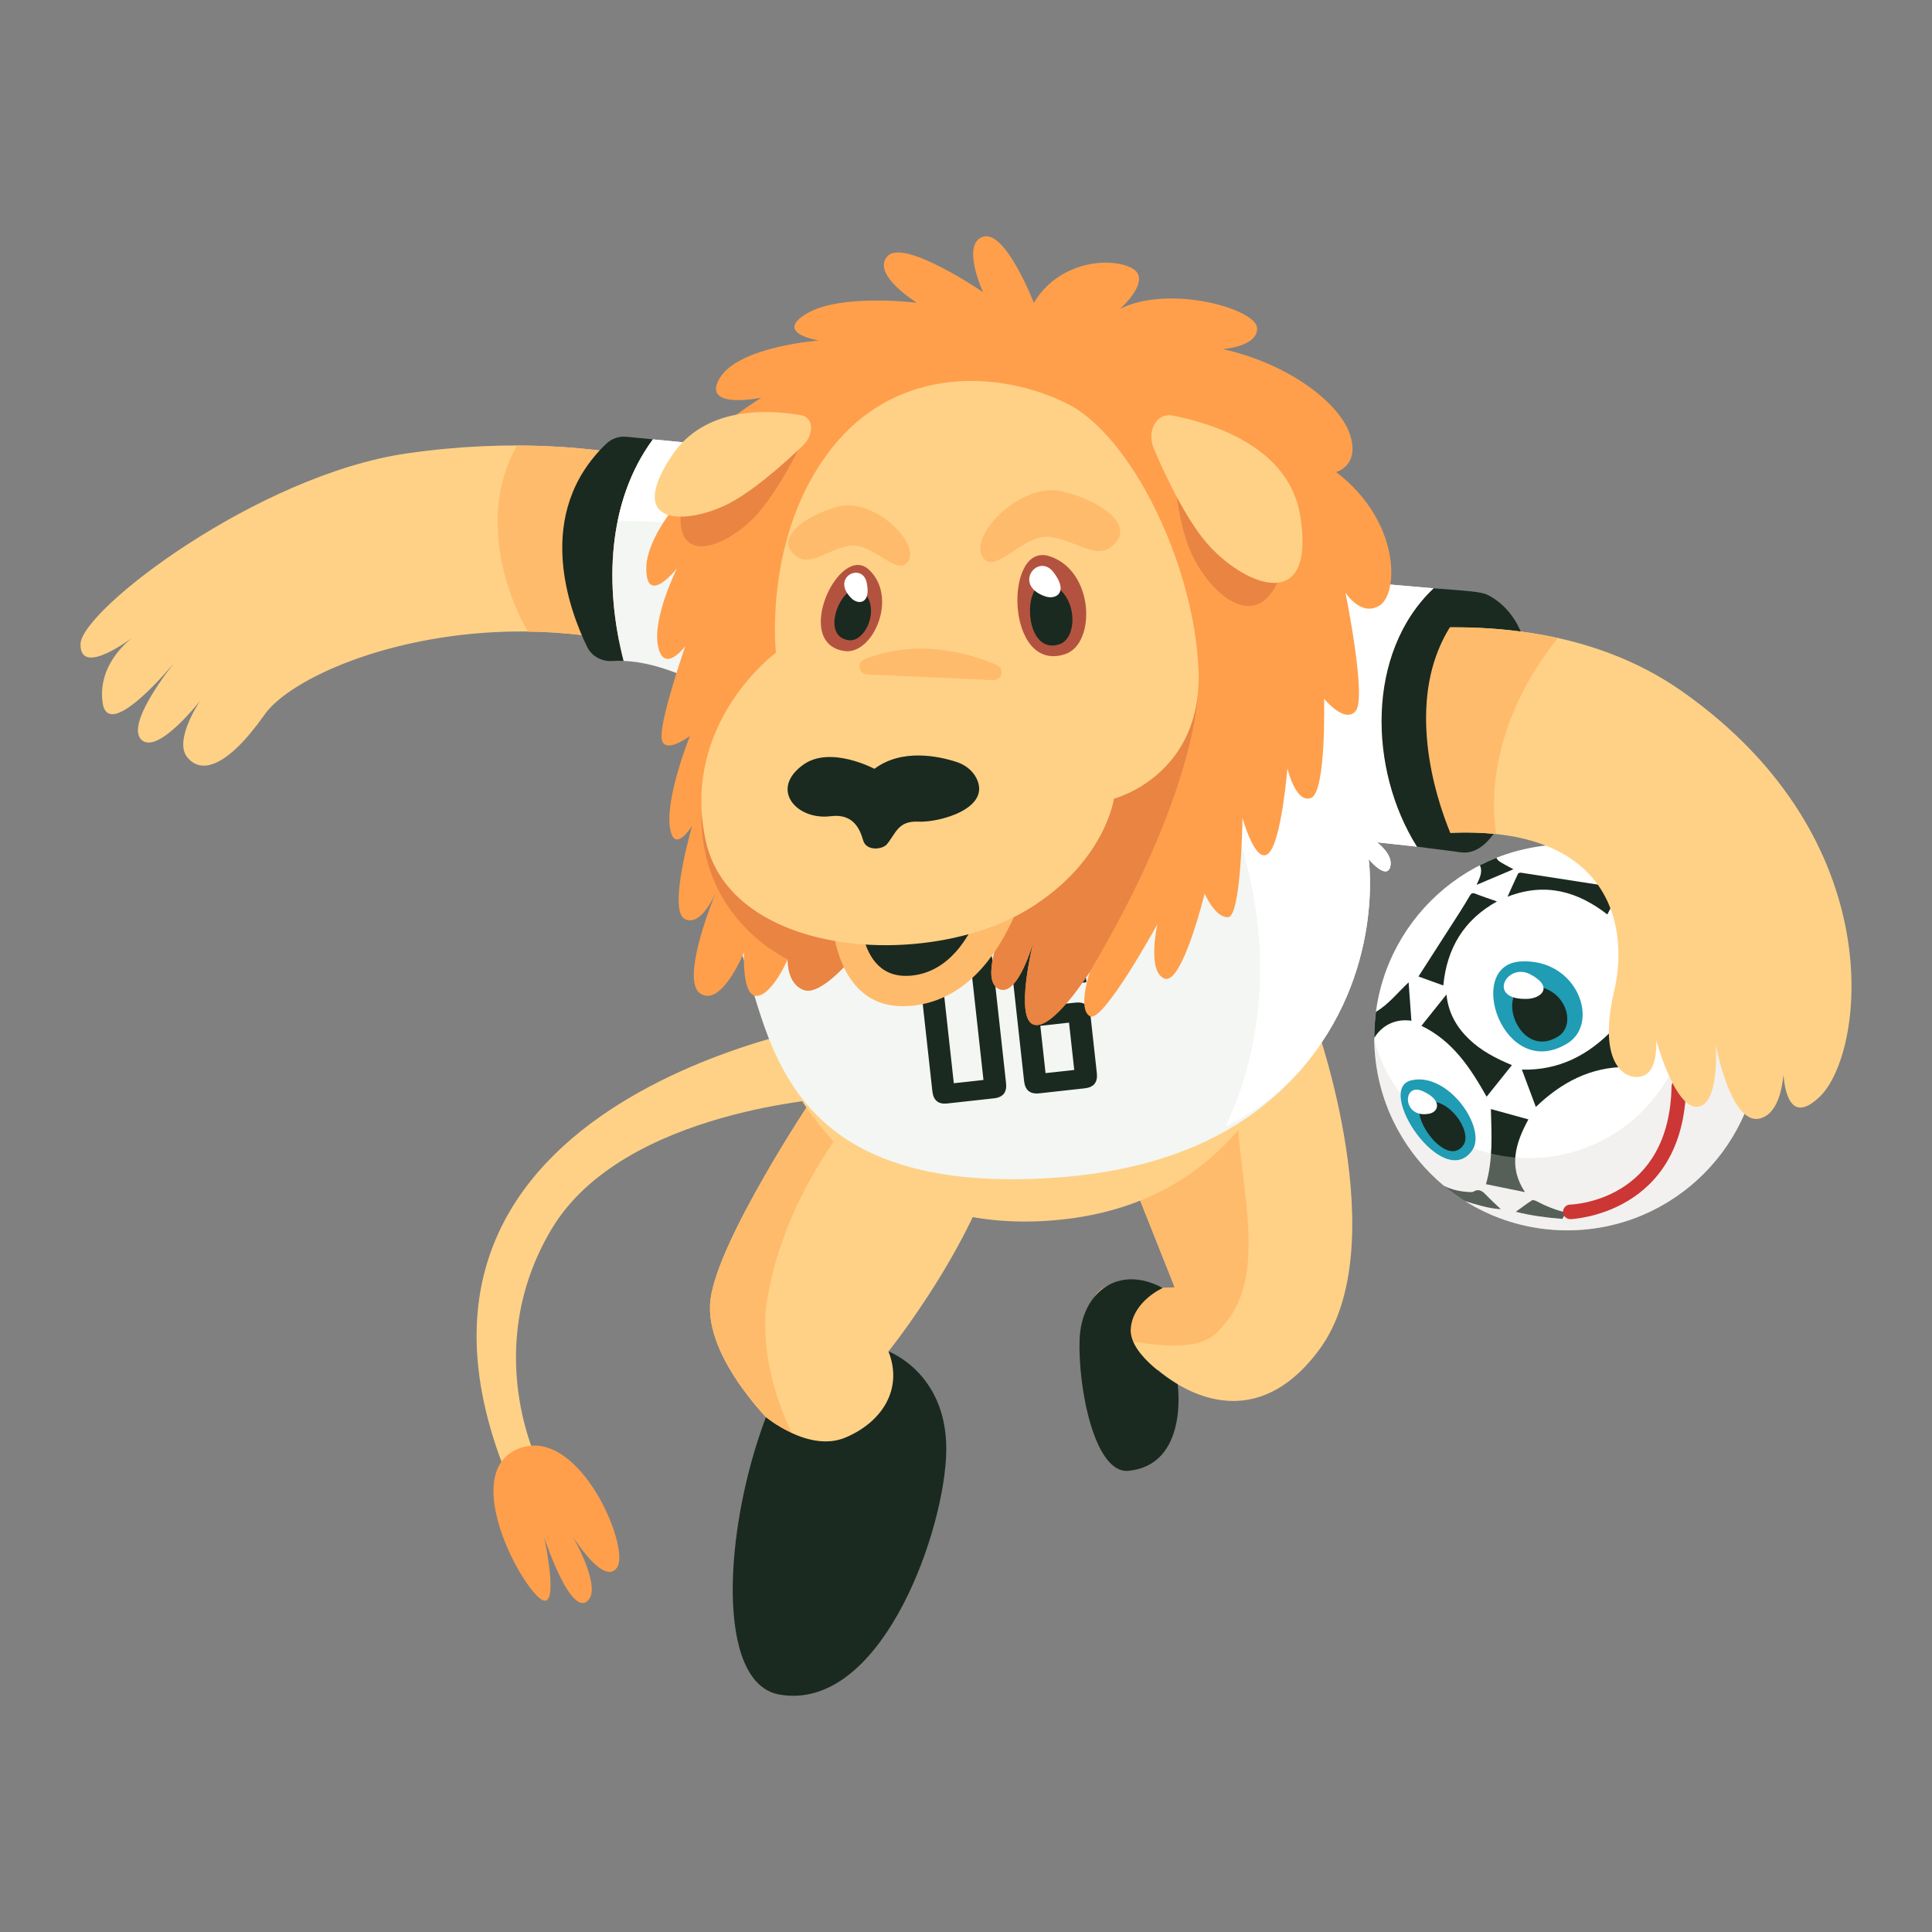
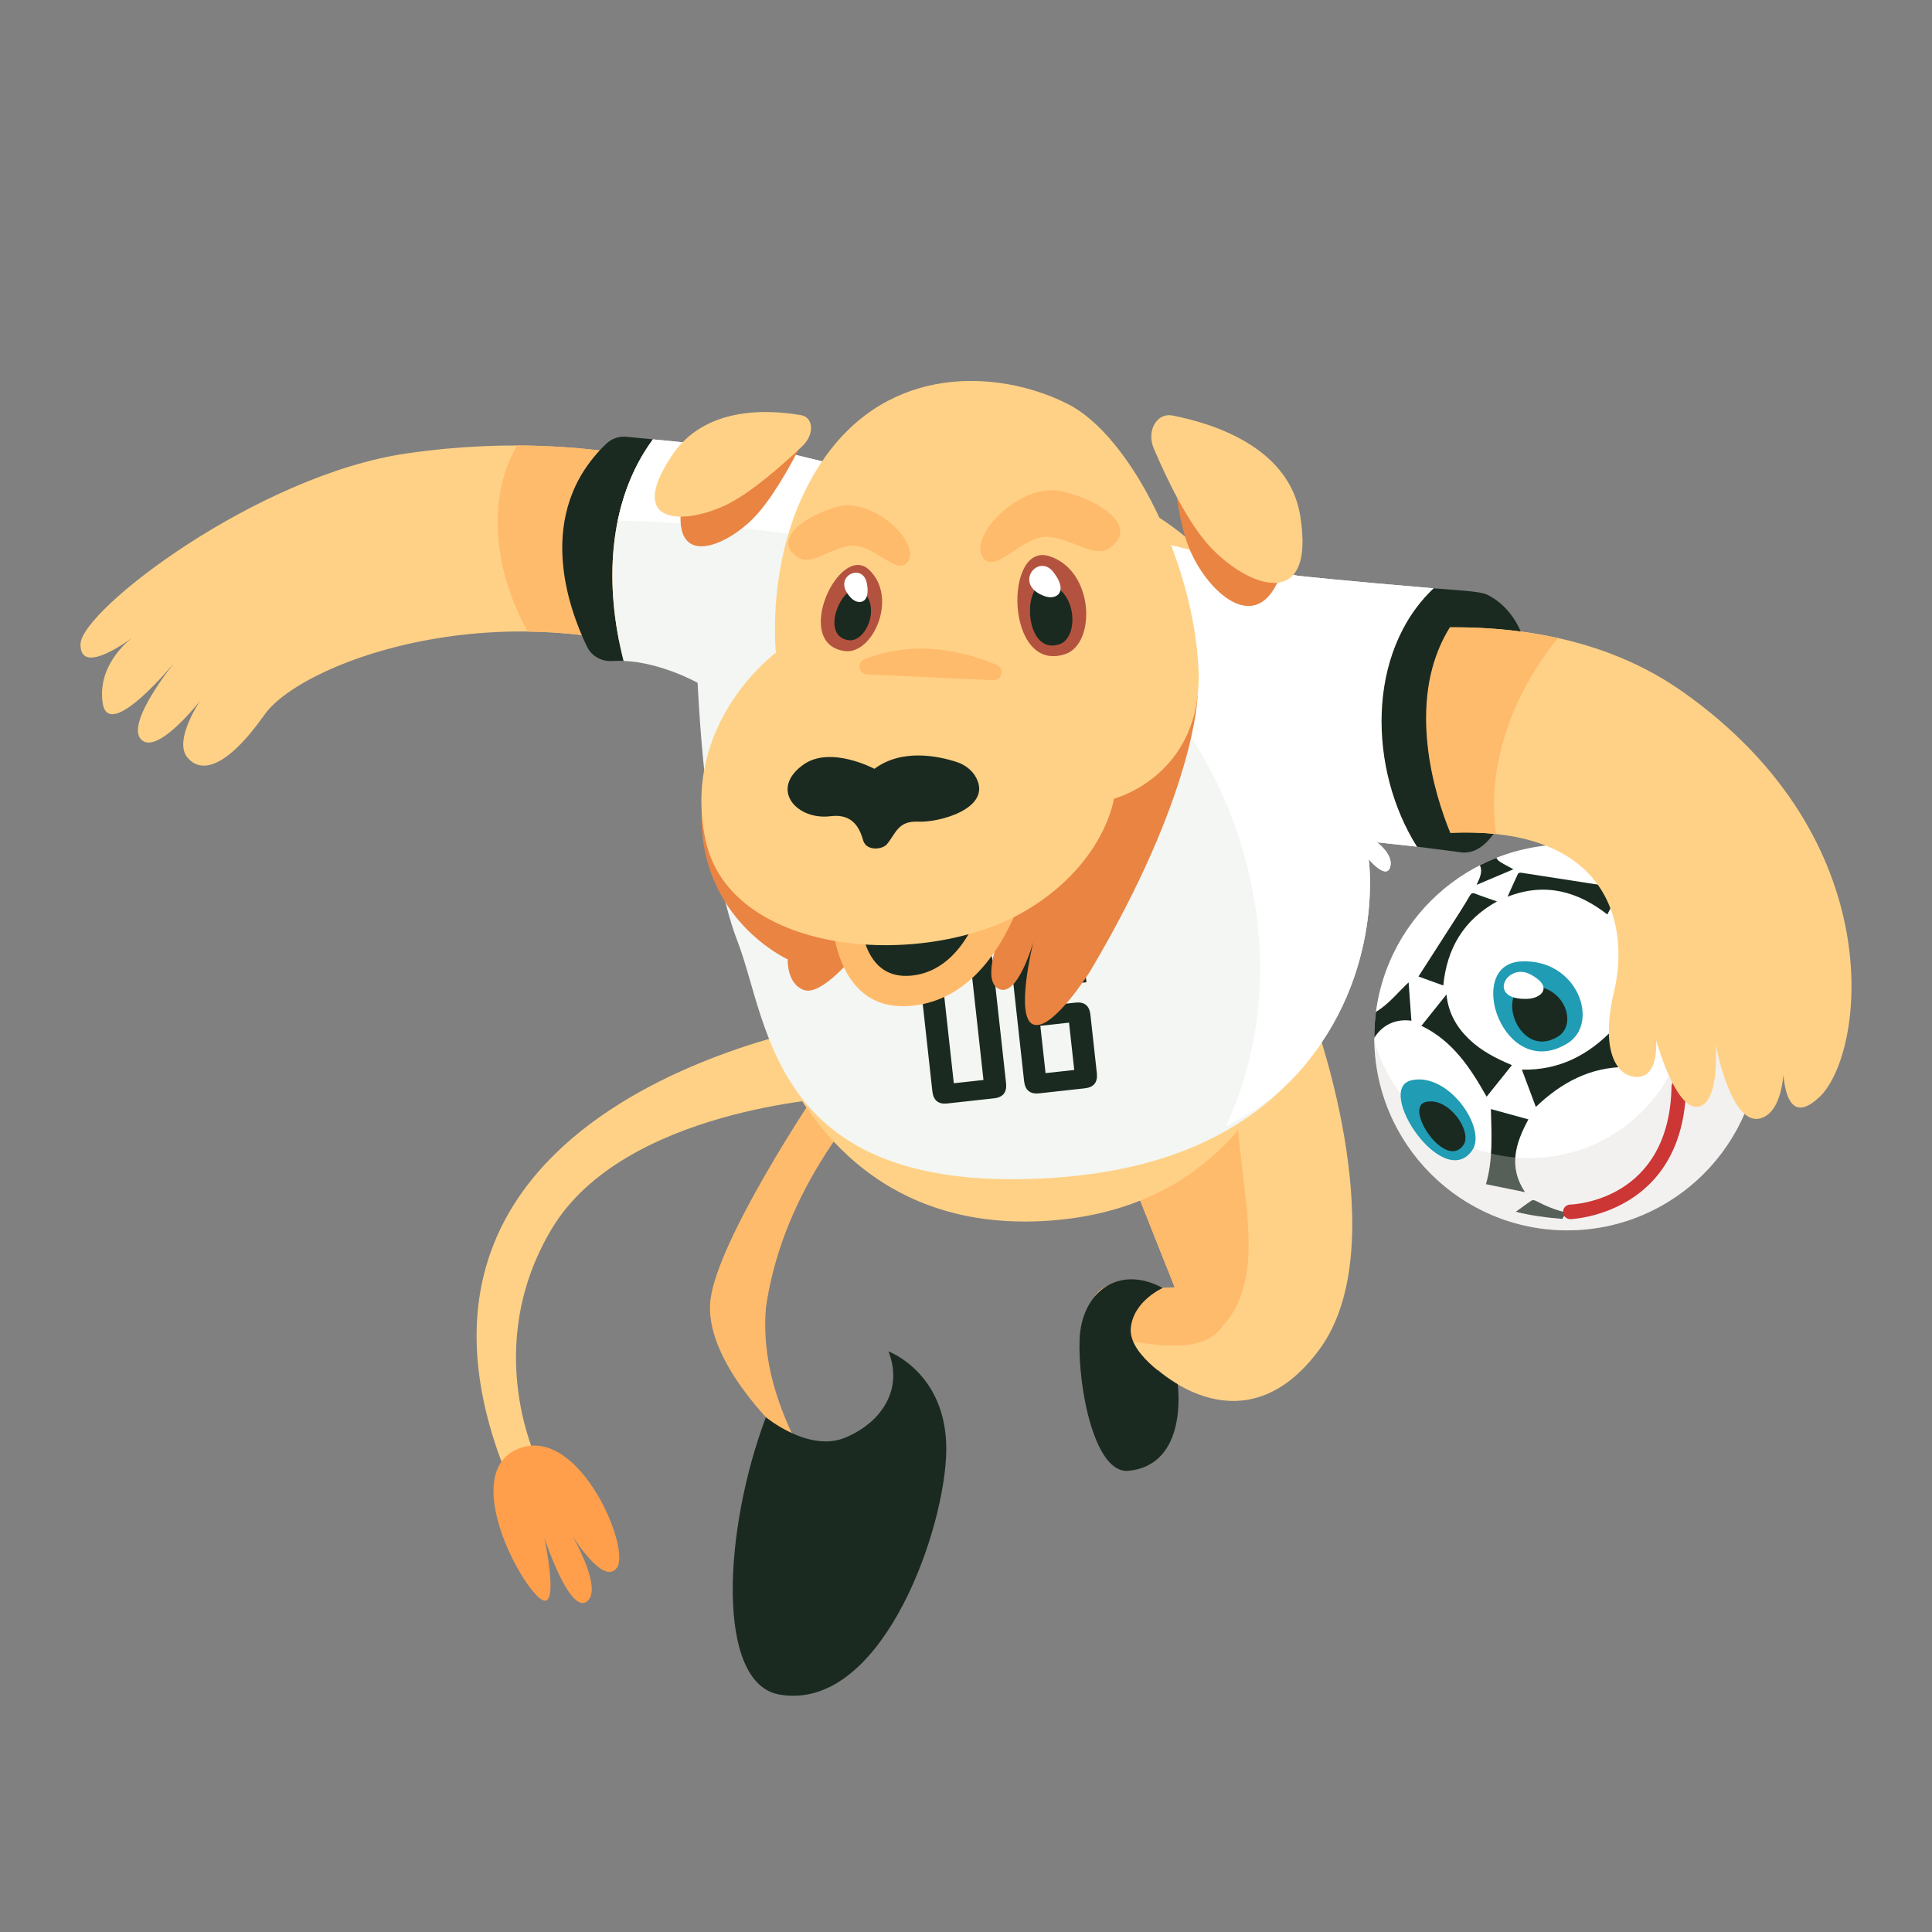
<svg xmlns="http://www.w3.org/2000/svg" version="1.1" id="Layer_1" x="0px" y="0px" width="1200px" height="1200px" viewBox="0 0 1200 1200" enable-background="new 0 0 1200 1200" xml:space="preserve">
  <rect x="0" y="0" width="1200" height="1200" fill="#808080" stroke="none" />
  <g>
    <g>
      <g>
        <path fill="#FFD186" d="M528.175,633.699c0,0-311.783,43.815-212.711,284.353l19.171-8.619c0,0-36.624-71.332,7.982-146.07     c44.608-74.74,176.827-81.563,176.827-81.563L528.175,633.699z" />
      </g>
      <g>
        <g>
          <circle fill="#FFFFFF" cx="973.444" cy="644.32" r="119.865" />
        </g>
        <g>
          <g>
-             <path fill="#1A2A20" d="M923.584,742.75c-2.37-2.464-4.587-4.852-8.403-2.607c-0.589,0.346-1.471,0.297-2.213,0.268       c-5.769-0.223-11.302-1.362-16.198-3.951c4.225,3.523,8.637,6.713,13.204,9.567c7.075,2.151,14.118,4.516,22.216,5.034       C928.963,747.959,926.179,745.445,923.584,742.75z" />
-           </g>
+             </g>
          <g>
            <path fill="#1A2A20" d="M876.647,634.003c-0.566-7.844-1.13-15.613-1.727-23.841c-6.783,6.313-12.258,13.491-20.288,18.311       c-0.713,5.37-1.063,10.78-1.048,16.189C858.49,636.629,866.965,632.589,876.647,634.003z" />
          </g>
          <g>
            <path fill="#1A2A20" d="M945.273,664.36c2.915,7.802,5.75,15.387,8.664,23.185c15.821-15.188,33.785-24.781,56.107-24.842       c-2.666-7.945-5.238-15.619-7.906-23.572C986.499,655.492,968.239,664.914,945.273,664.36z" />
          </g>
          <g>
            <path fill="#1A2A20" d="M912.228,645.228c-7.66-7.441-12.689-16.278-13.8-27.537c-5.412,6.769-10.46,13.079-15.557,19.452       c19.489,9.416,30.431,26.185,40.499,44.034c5.264-6.575,10.345-12.923,15.701-19.611       C929,657.354,919.803,652.586,912.228,645.228z" />
          </g>
          <g>
            <path fill="#1A2A20" d="M922.962,735.521c8.103,1.65,16.015,3.263,24.237,4.936c-10.432-15.635-5.992-30.291,2.123-45.184       c-7.92-2.184-15.513-4.273-23.299-6.42C926.437,704.776,927.386,720.237,922.962,735.521z" />
          </g>
          <g>
            <path fill="#1A2A20" d="M1007.656,631.063c5.202,1.012,10.108,1.969,15.042,2.927c0.366-1.206,0.597-2.11,0.911-2.984       c2.597-7.24,3.323-14.402,1.847-22.212c-2.06-10.911-3.14-22.093,0.764-33.309c-7.262-0.758-14.451-1.51-22.094-2.307       C1016.451,591.965,1019.741,610.952,1007.656,631.063z" />
          </g>
          <g>
            <path fill="#1A2A20" d="M998.328,567.976c2.889-5.494,5.639-10.725,8.563-16.286c-21.168-3.298-41.685-6.501-62.21-9.649       c-0.58-0.089-1.62,0.233-1.822,0.66c-2.152,4.523-4.176,9.105-6.499,14.259C959.923,547.784,980.102,553.815,998.328,567.976z" />
          </g>
          <g>
            <path fill="#1A2A20" d="M916.362,555.099c-1.715-0.681-2.549-0.252-3.39,1.174c-2,3.392-4.021,6.773-6.143,10.091       c-8.531,13.331-17.103,26.635-25.792,40.155c4.758,1.723,10.031,3.634,15.416,5.583c2.254-23.16,12.725-40.732,33.344-52.203       C924.97,558.195,920.61,556.786,916.362,555.099z" />
          </g>
          <g>
            <path fill="#1A2A20" d="M1023.571,553.41c-3.603,0.289-7.203,0.6-11.31,0.942c5.543,5.812,10.699,11.216,16.013,16.784       c3.851-5.835,8.029-10.366,15.244-9.796c0.819-2.437,1.562-4.647,2.349-6.99c-1.681-2.053-3.61-2.545-6.073-2.27       C1034.404,552.68,1028.98,552.977,1023.571,553.41z" />
          </g>
          <g>
            <path fill="#1A2A20" d="M972.866,753.141c-6.49-1.48-12.658-3.959-18.619-7.118c-0.799-0.421-2.147-0.851-2.721-0.479       c-3.262,2.114-6.366,4.475-10.014,7.106c9.622,2.436,19.239,3.662,28.857,4.428C971.166,755.743,972,754.433,972.866,753.141z" />
          </g>
          <g>
            <path fill="#1A2A20" d="M917.121,549.614c7.982-3.385,15.307-6.488,22.897-9.708c-8.767-4.636-9.623-5.093-10.563-7.114       c-3.482,1.373-6.916,2.91-10.284,4.623C921.073,541.491,919.139,545.233,917.121,549.614z" />
          </g>
        </g>
        <g opacity="0.32">
          <g>
            <path fill="#D7D3CF" d="M979.316,524.63c15.464,4.801,29.977,13.441,42.019,25.91c38.21,39.566,37.11,102.617-2.455,140.826       c-39.565,38.21-102.616,37.112-140.826-2.455c-12.043-12.47-20.173-27.273-24.431-42.896       c0.409,29.413,11.554,58.739,33.6,81.571c45.987,47.619,121.871,48.942,169.49,2.953       c47.618-45.986,48.941-121.869,2.954-169.487C1037.616,538.222,1008.698,526.065,979.316,524.63z" />
          </g>
        </g>
      </g>
      <g>
        <path fill="#CC3634" d="M975.349,757.237c-2.44,0-4.449-1.944-4.52-4.399c-0.071-2.494,1.897-4.577,4.397-4.656     c2.521-0.074,61.74-2.692,63.002-73.504c0.043-2.498,2.246-4.549,4.608-4.449c2.502,0.044,4.492,2.108,4.449,4.608     c-1.422,79.607-71.108,82.379-71.812,82.4C975.434,757.237,975.395,757.237,975.349,757.237z" />
      </g>
      <g>
        <path fill="#FFD186" d="M817.321,636.353c0,0,49.257,137.626,2.296,201.653c-46.96,64.027-100.57,12.658-100.57,12.658     s-6.333,35.353-26.273,35.2c-19.938-0.149-15.522-43.529-16.011-67.102c-0.486-23.572,21.639-26.322,45.404-18.763l7.48-0.41     l-31.531-79.24L817.321,636.353z" />
      </g>
      <g>
        <path fill="#FFBB6C" d="M759.109,824.032c32.039-34.22,7.062-95.578,8.772-152.843l-69.768,49.16l31.533,79.24l-7.48,0.412     c-23.766-7.562-45.891-4.812-45.404,18.761c0.059,2.837,0.045,5.971,0.012,9.271C711.959,835.303,745.9,842.779,759.109,824.032z     " />
      </g>
      <g>
        <path fill="#1A2A20" d="M915.525,368.598c2.78-0.674,5.705-0.435,8.276,0.821c7.977,3.896,25.216,16.142,26.018,49.419     c1.084,44.87-14.208,116.078-43.627,110.38c-25.789-4.996-38.364-70.516-31.266-93.688     C881.697,413.434,887.264,375.453,915.525,368.598z" />
      </g>
      <g>
        <path fill="#FFD186" d="M466.246,303.651c0,0-84.231-40.716-213.413-22.058c-92.837,13.408-202.47,97.334-202.83,118.499     c-0.36,21.164,33.132-4.729,33.132-4.729s-23.013,15.719-19.383,41.151c3.628,25.432,45.243-25.777,45.243-25.777     s-31.317,38.104-21.379,48.518s36.707-24.029,36.707-24.029s-16.458,24.254-8.178,34.904     c8.282,10.649,24.366,7.461,48.272-26.379C188.324,409.914,326.3,358.679,459.326,423     C459.326,423,545.605,333.915,466.246,303.651z" />
      </g>
      <g>
        <path fill="#FFBB6C" d="M459.326,422.999c0,0,86.278-89.085,6.92-119.349c0,0-55.348-26.743-145.108-26.942     c-19.895,34.289-13.461,79.554,6.573,115.579C369.115,392.805,414.493,401.322,459.326,422.999z" />
      </g>
      <g>
        <path fill="#FFD186" d="M753.973,416.726c0,0,175.014-68.772,290.837,12.704c131.04,92.181,113.331,225.348,85.31,251.924     c-28.023,26.576-22.359-36.184-22.359-36.184s4.62,43.441-13.943,49.359c-18.568,5.918-28.159-45.563-28.159-45.563     s2.744,37.193-11.336,38.486c-14.081,1.296-25.672-41.544-25.672-41.544s1.851,21.08-10.017,22.856     c-11.865,1.777-25.812-11.803-16.09-53.009c9.722-41.205-2.95-101.894-99.787-98.543     c-96.836,3.352-126.563,55.072-142.525,37.155C744.272,536.452,753.973,416.726,753.973,416.726z" />
      </g>
      <g>
        <path fill="#FFBB6C" d="M967.652,396.345c-103.411-22.879-213.679,20.38-213.679,20.38s-9.699,119.727,6.258,137.641     c15.96,17.917,45.689-33.804,142.525-37.155c9.688-0.335,18.498-0.003,26.562,0.86     C922.821,474.084,940.779,429.404,967.652,396.345z" />
      </g>
      <g>
-         <path fill="#FFD186" d="M505.239,681.251c0,0-58.997,88.141-63.897,125.65c-4.901,37.511,42.241,81.428,42.241,81.428     s-6.511,61.938-12.296,96.888c-5.786,34.95-13.778,75.447,39.901,48.335c53.68-27.109,70.911-104.909,68.167-135.483     c-2.744-30.575-27.518-58.685-27.518-58.685s80.592-99.82,73.367-170.401C617.981,598.402,505.239,681.251,505.239,681.251z" />
-       </g>
+         </g>
      <g>
        <path fill="#FFBB6C" d="M475.761,811.986c9.24-64.206,48.711-121.538,98.776-167.654c-32.797,10.116-69.299,36.919-69.299,36.919     s-58.997,88.141-63.897,125.65c-4.901,37.511,42.241,81.43,42.241,81.43s-6.513,61.937-12.296,96.886     c-5.786,34.95-13.778,75.447,39.901,48.337c19.772-9.986,34.585-26.857,45.29-45.705     C514.928,933.67,470.138,875.529,475.761,811.986z" />
      </g>
      <g>
        <path fill="#FFD186" d="M824.066,512.111c0,0,14.479,233.661-173.279,246.132C463.026,770.715,427.969,537.44,471.556,402.26     C515.143,267.079,777.057,217.066,824.066,512.111z" />
      </g>
      <g>
        <path fill="#1A2A20" d="M405.548,272.897l-16.47-1.608c-4.591-0.448-9.174,1.139-12.508,4.327     c-45.119,43.154-23.427,102.463-11.904,126.145c2.87,5.9,9.058,9.214,15.604,8.795c2.354-0.151,4.717-0.163,7.065-0.064     C375.443,364.292,377.053,311.69,405.548,272.897z" />
      </g>
      <g>
        <g>
          <path fill="#F3F6F2" d="M890.494,365.421c-56.816-4.769-84.617-7.823-84.617-7.823l-318.758-76.734l-81.571-7.965      c-28.495,38.792-30.105,91.394-18.21,137.594c23.618,1,45.976,13.628,45.976,13.628s4.353,107.64,24.688,160.338      c20.335,52.697,21.113,159.063,196.949,147.059c78.225-5.339,124.021-33.982,152.615-66.669      c52.849-60.411,42.567-131.174,42.567-131.174s10.697,12.874,13.262,5.069c2.565-7.805-8.114-15.568-8.114-15.568l24.854,2.703      C850.156,478.399,848.22,405.415,890.494,365.421z" />
        </g>
        <g>
          <g>
            <path fill="#1A2A20" d="M624.879,672.735c0.626,5.681-1.862,8.833-7.465,9.449l-29.087,3.208       c-5.523,0.608-8.599-1.929-9.225-7.61l-8.4-76.175c-0.63-5.723,1.877-8.895,7.519-9.517l28.909-3.188       c5.603-0.617,8.719,1.936,9.351,7.656L624.879,672.735z M610.849,670.784l-7.644-69.321l-18.419,2.032l7.644,69.318       L610.849,670.784z" />
          </g>
          <g>
            <path fill="#1A2A20" d="M681.264,666.518c0.626,5.682-1.86,8.832-7.465,9.45l-28.311,3.122       c-5.644,0.622-8.778-1.908-9.404-7.589l-8.399-76.176c-0.63-5.723,1.814-8.888,7.339-9.496l28.253-3.116       c5.603-0.616,8.72,1.935,9.352,7.655l2.175,19.729l-13.709,1.512l-1.802-16.331l-17.524,1.931l3.097,28.074l23.066-2.543       c5.603-0.618,8.713,1.874,9.331,7.479L681.264,666.518z M667.234,664.567l-3.24-29.386l-17.821,1.965l3.24,29.386       L667.234,664.567z" />
          </g>
        </g>
        <g>
          <path fill="#FFFFFF" d="M890.494,365.421c-56.816-4.769-84.617-7.823-84.617-7.823l-318.758-76.734l-81.571-7.965      c-11.103,15.114-18.078,32.336-21.809,50.448c90.785,2.171,180.451,15.296,259.402,48.567      c113.471,51.499,174.711,207.644,118.117,327.774c19.186-9.739,34.366-21.187,46.308-34.839      c52.849-60.411,42.567-131.174,42.567-131.174s10.697,12.874,13.262,5.069c2.565-7.805-8.114-15.568-8.114-15.568l24.854,2.703      C850.156,478.399,848.22,405.415,890.494,365.421z" />
        </g>
      </g>
      <g>
        <path fill="#1A2A20" d="M920.198,368.268c-6.93-1.395-20.646-2.087-29.704-2.847c-42.276,39.993-40.341,112.978-10.359,160.456     l26.055,3.34c0,0-23.664-44.751-20.044-93.398C889.766,387.17,920.198,368.268,920.198,368.268z" />
      </g>
      <g>
        <path fill="#FF9F4B" d="M444.651,554.106c0.401-0.938,0.638-1.553,0.638-1.553S445.052,553.116,444.651,554.106z" />
      </g>
      <g>
-         <path fill="#FF9F4B" d="M829.866,293.162c0,0,14.673-3.657,8.817-22.733c-5.853-19.078-36.644-44.042-79.184-53.609     c0,0,22.01-1.451,21.283-13.189c-0.725-11.737-54.263-27.181-85.083-11.8c0,0,21.286-18.751,6.62-25.669     c-14.666-6.918-45.477-2.968-60.169,21.962c0,0-17.569-45.494-31.512-41.103c-13.941,4.391-0.025,34.477-0.025,34.477     s-49.123-33.656-59.401-22.355c-10.277,11.301,18.316,28.927,18.316,28.927s-46.941-5.903-68.227,6.551     c-21.282,12.455,7.323,16.877,7.323,16.877s-49.884,3.631-61.637,23.428c-11.751,19.797,25.903,12.112,25.903,12.112     s-48.675,30.419-52.355,48.02c-3.68,17.603,15.404,0.011,15.404,0.011s-34.502,33.718-34.52,57.925s19.071,0.014,19.071,0.014     s-15.428,30.798-11.771,48.406c3.653,17.608,16.871,0.013,16.871,0.013s-14.702,42.535-14.714,55.739     c-0.01,13.205,17.605,0.013,17.605,0.013s-14.698,36.668-12.511,55.741c2.186,19.074,13.936,0.01,13.936,0.01     s-15.443,52.807-4.443,57.948c9.288,4.343,16.999-11.668,19.181-16.771c0.401-0.992,0.638-1.555,0.638-1.555     s-0.236,0.614-0.638,1.555c-3.659,9.026-21.572,55.05-9.678,62.991c13.195,8.812,27.159-25.652,27.159-25.652     s-1.486,27.816,8.05,27.117c9.535-0.696,19.089-22.695,19.089-22.695s-0.744,15.403,10.255,19.079     c11.001,3.676,31.561-21.983,31.561-21.983l72.625-2.88l18.347-11.723c0,0-13.227,30.8-1.494,35.942     c11.733,5.144,21.295-29.326,21.295-29.326s-11.772,46.939-0.038,51.349c11.733,4.412,35.234-32.983,35.234-32.983     s-8.085,23.47-0.02,27.875c8.065,4.408,41.854-57.186,41.854-57.186s-6.622,29.338,4.377,33.747     c11,4.41,24.979-52.798,24.979-52.798s6.591,15.41,14.66,14.682c8.071-0.726,8.849-61.611,8.849-61.611     s8.048,29.349,16.123,22.02c8.075-7.33,11.776-52.807,11.776-52.807s5.118,22.009,14.658,18.35     c9.538-3.661,8.114-61.612,8.114-61.612s13.192,16.147,19.801,7.35c6.608-8.797-6.548-73.36-6.548-73.36     s9.524,15.413,21.265,8.085C868.688,368.747,870.188,324.001,829.866,293.162z" />
-       </g>
+         </g>
      <g>
        <path fill="#E98443" d="M435.829,503.706c-2.293,66.965,53.439,92.161,53.439,92.161s-0.744,15.403,10.257,19.079     c10.999,3.676,31.559-21.983,31.559-21.983l72.625-2.88l18.347-11.723c0,0-13.225,30.8-1.494,35.942     c11.733,5.144,21.297-29.326,21.297-29.326s-11.772,46.939-0.039,51.349c11.734,4.41,35.235-32.983,35.235-32.983     c65.651-110.503,66.803-171.197,66.803-171.197S438.124,436.741,435.829,503.706z" />
      </g>
      <g>
        <path fill="#FFBB6C" d="M643.618,523.624c0,0-13.737,93.016-75.4,100.878c-61.662,7.862-52.178-82.9-52.178-82.9L643.618,523.624     z" />
      </g>
      <g>
        <path fill="#1A2A20" d="M615.17,541.786c0,0-8.721,59.053-47.869,64.046c-39.149,4.992-33.128-52.631-33.128-52.631     L615.17,541.786z" />
      </g>
      <g>
        <path fill="#FFD186" d="M691.885,496.09c0,0,55.524-14.325,52.509-80.589c-3.017-66.266-41.967-144.49-80.851-164.406     c-38.883-19.915-104.904-26.348-147.272,27.713c-42.37,54.061-34.349,126.621-34.349,126.621s-59.162,43.364-43.711,116.254     c15.454,72.89,138.595,81.498,201.487,42.396C686.546,534.954,691.885,496.09,691.885,496.09z" />
      </g>
      <g>
        <path fill="#1A2A20" d="M594.149,473.266c-11.099-3.606-33.94-8.548-51.019,4.265c0,0-27.276-14.594-44.095-2.631     c-21.377,15.206-4.347,34.782,16.972,32.052c14.063-1.802,18.156,8.146,20.1,14.967c1.984,6.965,12.017,5.748,14.751,2.475     c5.516-6.603,6.851-14.685,19.461-14.046c12.974,0.657,45.714-8.143,36.135-27.035     C603.973,478.415,599.369,474.962,594.149,473.266z" />
      </g>
      <g>
        <path fill="#FFBB6C" d="M619.174,413.052c-19.047-8.164-49.857-16.24-82.17-3.655c-4.949,1.929-3.746,9.289,1.562,9.529     l78.39,3.537C622.395,422.708,624.18,415.197,619.174,413.052z" />
      </g>
      <g>
        <g>
          <path fill="#B3533F" d="M661.637,406.279c19.293-6.438,18.152-52.042-10.018-60.872      C623.448,336.576,624.356,418.721,661.637,406.279z" />
        </g>
        <g>
          <path fill="#1A2A20" d="M658.062,400.164c11.891-3.968,11.188-32.076-6.175-37.518      C634.524,357.204,635.082,407.831,658.062,400.164z" />
        </g>
        <g>
          <path fill="#FFFFFF" d="M649.087,370.379c6.963,2.433,14.813-2.542,5.263-14.955C644.8,343.013,628.787,363.287,649.087,370.379      z" />
        </g>
      </g>
      <g>
        <g>
          <path fill="#B3533F" d="M524.819,404.404c17.226,2.229,33.314-33.252,14.945-50.521      C521.395,336.616,491.53,400.096,524.819,404.404z" />
        </g>
        <g>
          <path fill="#1A2A20" d="M527.222,397.655c10.294,1.332,19.911-19.873,8.932-30.192      C525.175,357.142,507.325,395.082,527.222,397.655z" />
        </g>
        <g>
          <path fill="#FFFFFF" d="M528.73,371.502c4.447,4.461,12.332,3.557,9.609-9.537S515.763,358.498,528.73,371.502z" />
        </g>
      </g>
      <g>
        <path fill="#E98443" d="M728.19,279.527c-0.588-11,9.478-18.779,18.074-13.896c23.805,13.524,60.976,41.272,52.611,79.377     c-12.115,55.178-46.424,26.527-59.266-2.163C732.034,325.92,729.222,298.867,728.19,279.527z" />
      </g>
      <g>
        <path fill="#FFD186" d="M716.676,278.698c-4.725-11.037,1.738-22.551,11.632-20.603c27.399,5.399,72.699,20.606,79.333,62.521     c9.609,60.695-33.355,43.549-56.255,18.768C737.877,324.766,724.981,298.104,716.676,278.698z" />
      </g>
      <g>
        <path fill="#E98443" d="M498.018,275.348c4.392-8.676,0.179-18.187-7.589-17.019c-21.514,3.231-57.505,13.622-65.454,47.023     c-11.513,48.37,22.808,36.33,42.155,17.346C478.544,311.497,490.299,290.602,498.018,275.348z" />
      </g>
      <g>
        <path fill="#FFD186" d="M498.427,277.029c7.459-7.103,7.007-17.794-0.86-19.151c-21.78-3.756-60.094-5.151-80.244,25.075     c-29.181,43.771,8.154,43.006,33.783,30.604C466.227,306.241,485.315,289.516,498.427,277.029z" />
      </g>
      <g>
        <path fill="#FFBB6C" d="M693.42,336.539c8.65-10.697-7.157-24.61-33.076-31.244c-25.919-6.633-58.151,26.849-50.35,40.19     s25.481-14.721,42.769-11.909C671.303,336.595,682.705,349.789,693.42,336.539z" />
      </g>
      <g>
        <path fill="#FFBB6C" d="M491.879,342.991c-7.839-8.996,5.42-21.559,27.675-28.136c22.258-6.577,51.263,21.418,44.924,33.232     c-6.339,11.812-22.556-11.95-37.45-8.959C511.054,342.335,501.591,354.134,491.879,342.991z" />
      </g>
      <g>
        <path fill="#1A2A20" d="M475.725,880.262c0,0,26.762,22.239,49.513,12.584c22.751-9.656,35.808-30.155,26.6-53.462     c0,0,38.678,14.176,35.761,66.104c-2.916,51.93-42.176,157.74-103.48,147.035C444.403,1045.588,449.346,949.98,475.725,880.262z" />
      </g>
      <g>
        <path fill="#1A2A20" d="M722.166,800.002c0,0-18.491,8.12-19.82,25.226c-1.329,17.104,29.142,34.557,29.142,34.557     s7.087,49.999-30.537,53.755c-21.171,2.114-31.454-51.93-30.397-81.451S694.79,785.143,722.166,800.002z" />
      </g>
      <g>
        <g>
          <path fill="#209CB4" d="M973.518,648.092c20.604-12.595,6.247-52.989-29.047-50.908      C909.178,599.267,933.703,672.434,973.518,648.092z" />
        </g>
        <g>
          <path fill="#1A2A20" d="M967.613,643.889c12.697-7.762,3.849-32.659-17.904-31.376      C927.957,613.795,943.072,658.89,967.613,643.889z" />
        </g>
        <g>
          <path fill="#FFFFFF" d="M948.66,620.423c8.796-0.291,16.505-7.521,1.851-15.243C935.855,597.459,923.02,621.27,948.66,620.423z" />
        </g>
      </g>
      <g>
        <g>
          <path fill="#209CB4" d="M914.447,714.439c9.335-13.5-14.861-48.825-37.864-43.433      C853.578,676.396,896.407,740.526,914.447,714.439z" />
        </g>
        <g>
          <path fill="#1A2A20" d="M908.959,711.199c5.753-8.319-9.159-30.092-23.338-26.769      C871.442,687.754,897.841,727.279,908.959,711.199z" />
        </g>
        <g>
-           <path fill="#FFFFFF" d="M887.762,691.732c5.815-1.137,8.401-8.481-4.238-14.053C870.881,672.108,870.81,695.041,887.762,691.732      z" />
-         </g>
+           </g>
      </g>
      <g>
        <path fill="#FF9F4B" d="M323.8,899.162c-36.553,11.962-6.247,75.78,9.663,91.95c15.911,16.171,4.573-36.128,4.573-36.128     s15.493,47.321,26.277,39.898c10.784-7.422-8.833-41.022-8.833-41.022s19.658,32.025,27.857,19.629     C391.539,961.095,360.355,887.201,323.8,899.162z" />
      </g>
    </g>
  </g>
</svg>